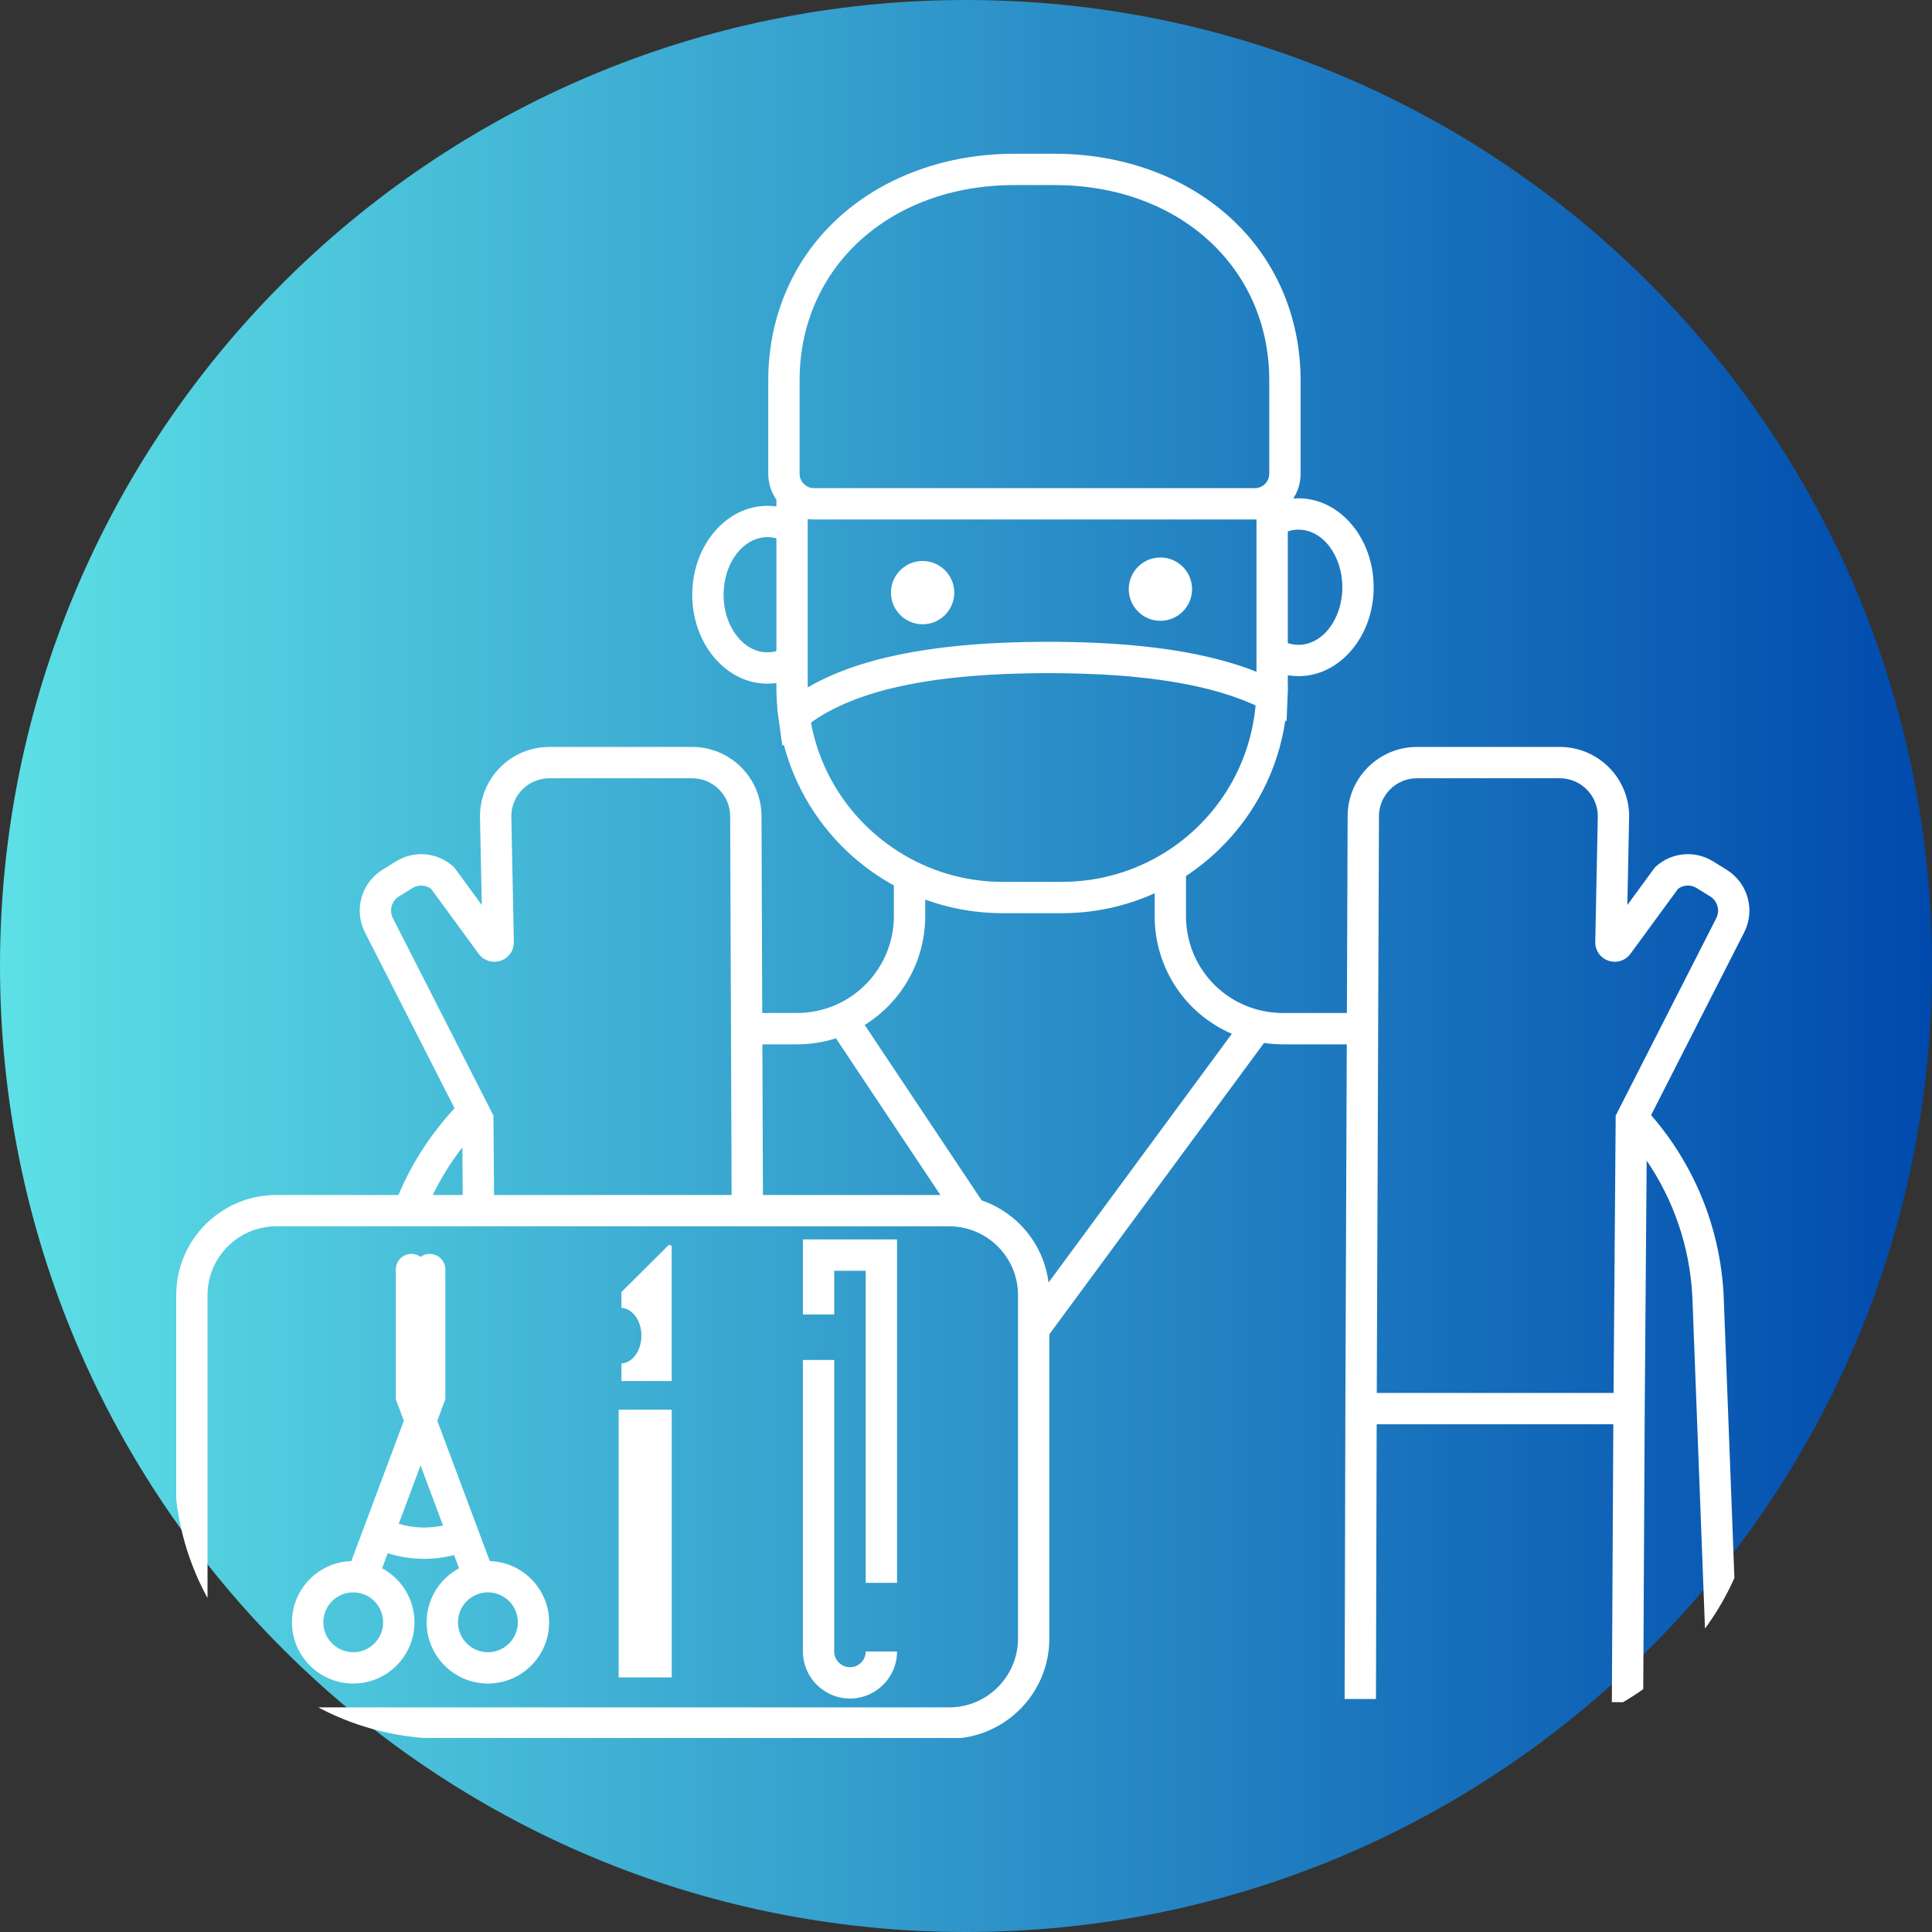
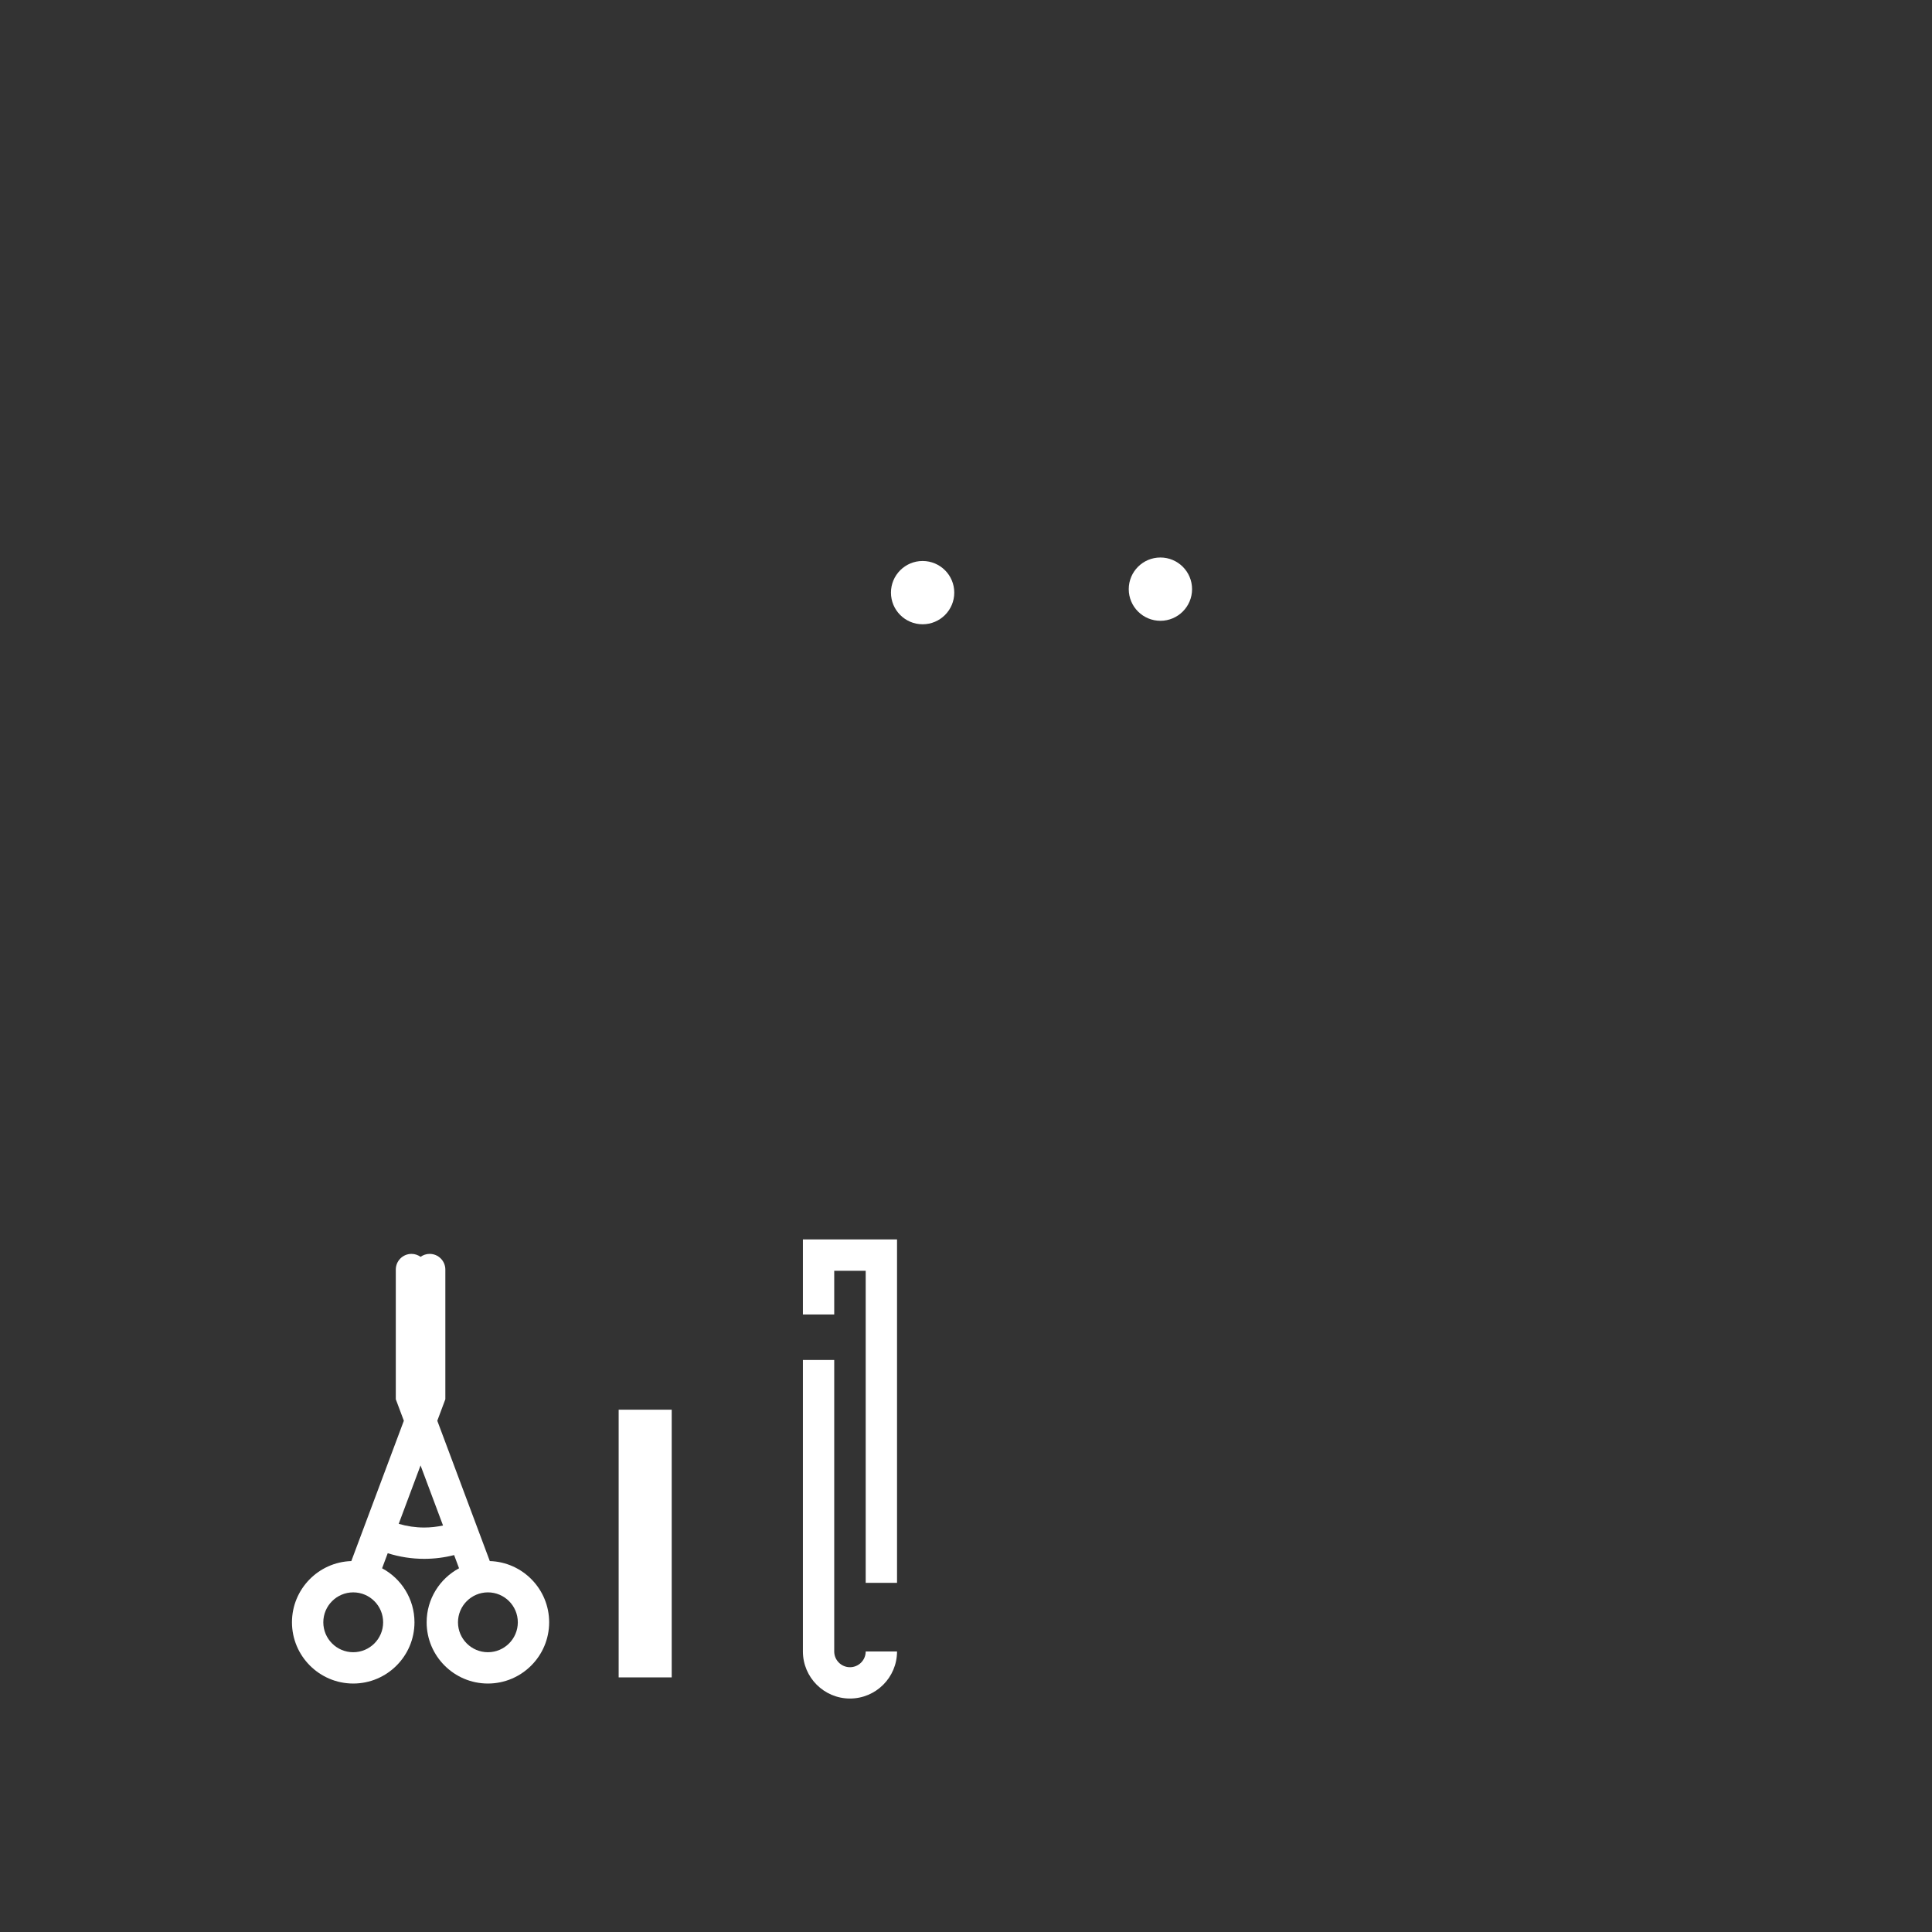
<svg xmlns="http://www.w3.org/2000/svg" width="500" zoomAndPan="magnify" viewBox="0 0 375 375" height="500" preserveAspectRatio="xMidYMid meet" version="1.0">
  <rect x="0" y="0" width="375" height="375" fill="#333333" stroke="none" />
  <defs>
    <clipPath id="f9fff7cbfc">
-       <path d="M 187.5 0 C 83.945 0 0 83.945 0 187.5 C 0 291.055 83.945 375 187.5 375 C 291.055 375 375 291.055 375 187.5 C 375 83.945 291.055 0 187.5 0 Z M 187.5 0 " clip-rule="nonzero" />
-     </clipPath>
+       </clipPath>
    <linearGradient x1="0" gradientTransform="matrix(1.465, 0, 0, 1.465, 0, 0)" y1="0" x2="256" gradientUnits="userSpaceOnUse" y2="0" id="c4a3b774f7">
      <stop stop-opacity="1" stop-color="rgb(36.499%, 87.799%, 90.199%)" offset="0" />
      <stop stop-opacity="1" stop-color="rgb(36.356%, 87.569%, 90.111%)" offset="0.004" />
      <stop stop-opacity="1" stop-color="rgb(36.214%, 87.34%, 90.024%)" offset="0.008" />
      <stop stop-opacity="1" stop-color="rgb(36.07%, 87.109%, 89.937%)" offset="0.012" />
      <stop stop-opacity="1" stop-color="rgb(35.928%, 86.88%, 89.85%)" offset="0.016" />
      <stop stop-opacity="1" stop-color="rgb(35.786%, 86.65%, 89.761%)" offset="0.02" />
      <stop stop-opacity="1" stop-color="rgb(35.645%, 86.421%, 89.674%)" offset="0.023" />
      <stop stop-opacity="1" stop-color="rgb(35.501%, 86.191%, 89.586%)" offset="0.027" />
      <stop stop-opacity="1" stop-color="rgb(35.359%, 85.962%, 89.499%)" offset="0.031" />
      <stop stop-opacity="1" stop-color="rgb(35.216%, 85.732%, 89.412%)" offset="0.035" />
      <stop stop-opacity="1" stop-color="rgb(35.074%, 85.503%, 89.325%)" offset="0.039" />
      <stop stop-opacity="1" stop-color="rgb(34.93%, 85.272%, 89.236%)" offset="0.043" />
      <stop stop-opacity="1" stop-color="rgb(34.789%, 85.043%, 89.149%)" offset="0.047" />
      <stop stop-opacity="1" stop-color="rgb(34.645%, 84.813%, 89.061%)" offset="0.051" />
      <stop stop-opacity="1" stop-color="rgb(34.503%, 84.584%, 88.974%)" offset="0.055" />
      <stop stop-opacity="1" stop-color="rgb(34.36%, 84.354%, 88.885%)" offset="0.059" />
      <stop stop-opacity="1" stop-color="rgb(34.218%, 84.125%, 88.799%)" offset="0.062" />
      <stop stop-opacity="1" stop-color="rgb(34.074%, 83.894%, 88.712%)" offset="0.066" />
      <stop stop-opacity="1" stop-color="rgb(33.932%, 83.665%, 88.625%)" offset="0.07" />
      <stop stop-opacity="1" stop-color="rgb(33.789%, 83.435%, 88.536%)" offset="0.074" />
      <stop stop-opacity="1" stop-color="rgb(33.647%, 83.206%, 88.449%)" offset="0.078" />
      <stop stop-opacity="1" stop-color="rgb(33.504%, 82.976%, 88.361%)" offset="0.082" />
      <stop stop-opacity="1" stop-color="rgb(33.362%, 82.745%, 88.274%)" offset="0.086" />
      <stop stop-opacity="1" stop-color="rgb(33.22%, 82.515%, 88.187%)" offset="0.09" />
      <stop stop-opacity="1" stop-color="rgb(33.078%, 82.286%, 88.1%)" offset="0.094" />
      <stop stop-opacity="1" stop-color="rgb(32.935%, 82.056%, 88.011%)" offset="0.098" />
      <stop stop-opacity="1" stop-color="rgb(32.793%, 81.827%, 87.924%)" offset="0.102" />
      <stop stop-opacity="1" stop-color="rgb(32.649%, 81.596%, 87.836%)" offset="0.105" />
      <stop stop-opacity="1" stop-color="rgb(32.507%, 81.367%, 87.749%)" offset="0.109" />
      <stop stop-opacity="1" stop-color="rgb(32.364%, 81.137%, 87.662%)" offset="0.113" />
      <stop stop-opacity="1" stop-color="rgb(32.222%, 80.908%, 87.575%)" offset="0.117" />
      <stop stop-opacity="1" stop-color="rgb(32.079%, 80.678%, 87.486%)" offset="0.121" />
      <stop stop-opacity="1" stop-color="rgb(31.937%, 80.449%, 87.399%)" offset="0.125" />
      <stop stop-opacity="1" stop-color="rgb(31.793%, 80.219%, 87.311%)" offset="0.129" />
      <stop stop-opacity="1" stop-color="rgb(31.651%, 79.99%, 87.224%)" offset="0.133" />
      <stop stop-opacity="1" stop-color="rgb(31.508%, 79.759%, 87.137%)" offset="0.137" />
      <stop stop-opacity="1" stop-color="rgb(31.366%, 79.53%, 87.05%)" offset="0.141" />
      <stop stop-opacity="1" stop-color="rgb(31.223%, 79.3%, 86.961%)" offset="0.145" />
      <stop stop-opacity="1" stop-color="rgb(31.081%, 79.071%, 86.874%)" offset="0.148" />
      <stop stop-opacity="1" stop-color="rgb(30.939%, 78.841%, 86.786%)" offset="0.152" />
      <stop stop-opacity="1" stop-color="rgb(30.797%, 78.612%, 86.699%)" offset="0.156" />
      <stop stop-opacity="1" stop-color="rgb(30.653%, 78.381%, 86.612%)" offset="0.16" />
      <stop stop-opacity="1" stop-color="rgb(30.511%, 78.152%, 86.525%)" offset="0.164" />
      <stop stop-opacity="1" stop-color="rgb(30.368%, 77.922%, 86.436%)" offset="0.168" />
      <stop stop-opacity="1" stop-color="rgb(30.226%, 77.693%, 86.349%)" offset="0.172" />
      <stop stop-opacity="1" stop-color="rgb(30.083%, 77.463%, 86.261%)" offset="0.176" />
      <stop stop-opacity="1" stop-color="rgb(29.941%, 77.234%, 86.174%)" offset="0.18" />
      <stop stop-opacity="1" stop-color="rgb(29.797%, 77.003%, 86.086%)" offset="0.184" />
      <stop stop-opacity="1" stop-color="rgb(29.655%, 76.775%, 85.999%)" offset="0.188" />
      <stop stop-opacity="1" stop-color="rgb(29.512%, 76.544%, 85.912%)" offset="0.191" />
      <stop stop-opacity="1" stop-color="rgb(29.37%, 76.315%, 85.825%)" offset="0.195" />
      <stop stop-opacity="1" stop-color="rgb(29.227%, 76.085%, 85.736%)" offset="0.199" />
      <stop stop-opacity="1" stop-color="rgb(29.085%, 75.856%, 85.649%)" offset="0.203" />
      <stop stop-opacity="1" stop-color="rgb(28.941%, 75.626%, 85.561%)" offset="0.207" />
      <stop stop-opacity="1" stop-color="rgb(28.799%, 75.397%, 85.474%)" offset="0.211" />
      <stop stop-opacity="1" stop-color="rgb(28.658%, 75.166%, 85.387%)" offset="0.215" />
      <stop stop-opacity="1" stop-color="rgb(28.516%, 74.937%, 85.3%)" offset="0.219" />
      <stop stop-opacity="1" stop-color="rgb(28.372%, 74.707%, 85.211%)" offset="0.223" />
      <stop stop-opacity="1" stop-color="rgb(28.23%, 74.477%, 85.124%)" offset="0.227" />
      <stop stop-opacity="1" stop-color="rgb(28.087%, 74.246%, 85.036%)" offset="0.23" />
      <stop stop-opacity="1" stop-color="rgb(27.945%, 74.017%, 84.949%)" offset="0.234" />
      <stop stop-opacity="1" stop-color="rgb(27.802%, 73.787%, 84.862%)" offset="0.238" />
      <stop stop-opacity="1" stop-color="rgb(27.66%, 73.558%, 84.775%)" offset="0.242" />
      <stop stop-opacity="1" stop-color="rgb(27.516%, 73.328%, 84.686%)" offset="0.246" />
      <stop stop-opacity="1" stop-color="rgb(27.374%, 73.099%, 84.599%)" offset="0.25" />
      <stop stop-opacity="1" stop-color="rgb(27.231%, 72.868%, 84.511%)" offset="0.254" />
      <stop stop-opacity="1" stop-color="rgb(27.089%, 72.639%, 84.424%)" offset="0.258" />
      <stop stop-opacity="1" stop-color="rgb(26.945%, 72.409%, 84.337%)" offset="0.262" />
      <stop stop-opacity="1" stop-color="rgb(26.804%, 72.18%, 84.25%)" offset="0.266" />
      <stop stop-opacity="1" stop-color="rgb(26.66%, 71.95%, 84.161%)" offset="0.27" />
      <stop stop-opacity="1" stop-color="rgb(26.518%, 71.721%, 84.074%)" offset="0.273" />
      <stop stop-opacity="1" stop-color="rgb(26.375%, 71.49%, 83.986%)" offset="0.277" />
      <stop stop-opacity="1" stop-color="rgb(26.233%, 71.262%, 83.899%)" offset="0.281" />
      <stop stop-opacity="1" stop-color="rgb(26.091%, 71.031%, 83.812%)" offset="0.285" />
      <stop stop-opacity="1" stop-color="rgb(25.949%, 70.802%, 83.725%)" offset="0.289" />
      <stop stop-opacity="1" stop-color="rgb(25.806%, 70.572%, 83.636%)" offset="0.293" />
      <stop stop-opacity="1" stop-color="rgb(25.664%, 70.343%, 83.549%)" offset="0.297" />
      <stop stop-opacity="1" stop-color="rgb(25.52%, 70.113%, 83.461%)" offset="0.301" />
      <stop stop-opacity="1" stop-color="rgb(25.378%, 69.884%, 83.374%)" offset="0.305" />
      <stop stop-opacity="1" stop-color="rgb(25.235%, 69.653%, 83.286%)" offset="0.309" />
      <stop stop-opacity="1" stop-color="rgb(25.093%, 69.424%, 83.199%)" offset="0.312" />
      <stop stop-opacity="1" stop-color="rgb(24.95%, 69.194%, 83.112%)" offset="0.316" />
      <stop stop-opacity="1" stop-color="rgb(24.808%, 68.965%, 83.025%)" offset="0.32" />
      <stop stop-opacity="1" stop-color="rgb(24.664%, 68.735%, 82.936%)" offset="0.324" />
      <stop stop-opacity="1" stop-color="rgb(24.522%, 68.506%, 82.849%)" offset="0.328" />
      <stop stop-opacity="1" stop-color="rgb(24.379%, 68.275%, 82.761%)" offset="0.332" />
      <stop stop-opacity="1" stop-color="rgb(24.237%, 68.047%, 82.674%)" offset="0.336" />
      <stop stop-opacity="1" stop-color="rgb(24.094%, 67.816%, 82.587%)" offset="0.34" />
      <stop stop-opacity="1" stop-color="rgb(23.952%, 67.587%, 82.5%)" offset="0.344" />
      <stop stop-opacity="1" stop-color="rgb(23.81%, 67.357%, 82.411%)" offset="0.348" />
      <stop stop-opacity="1" stop-color="rgb(23.668%, 67.128%, 82.324%)" offset="0.352" />
      <stop stop-opacity="1" stop-color="rgb(23.524%, 66.898%, 82.236%)" offset="0.355" />
      <stop stop-opacity="1" stop-color="rgb(23.383%, 66.669%, 82.149%)" offset="0.359" />
      <stop stop-opacity="1" stop-color="rgb(23.239%, 66.438%, 82.062%)" offset="0.363" />
      <stop stop-opacity="1" stop-color="rgb(23.097%, 66.208%, 81.975%)" offset="0.367" />
      <stop stop-opacity="1" stop-color="rgb(22.954%, 65.977%, 81.886%)" offset="0.371" />
      <stop stop-opacity="1" stop-color="rgb(22.812%, 65.749%, 81.799%)" offset="0.375" />
      <stop stop-opacity="1" stop-color="rgb(22.668%, 65.518%, 81.711%)" offset="0.379" />
      <stop stop-opacity="1" stop-color="rgb(22.527%, 65.289%, 81.624%)" offset="0.383" />
      <stop stop-opacity="1" stop-color="rgb(22.383%, 65.059%, 81.537%)" offset="0.387" />
      <stop stop-opacity="1" stop-color="rgb(22.241%, 64.83%, 81.45%)" offset="0.391" />
      <stop stop-opacity="1" stop-color="rgb(22.098%, 64.6%, 81.361%)" offset="0.395" />
      <stop stop-opacity="1" stop-color="rgb(21.956%, 64.371%, 81.274%)" offset="0.398" />
      <stop stop-opacity="1" stop-color="rgb(21.812%, 64.14%, 81.186%)" offset="0.402" />
      <stop stop-opacity="1" stop-color="rgb(21.671%, 63.911%, 81.099%)" offset="0.406" />
      <stop stop-opacity="1" stop-color="rgb(21.529%, 63.681%, 81.012%)" offset="0.41" />
      <stop stop-opacity="1" stop-color="rgb(21.387%, 63.452%, 80.925%)" offset="0.414" />
      <stop stop-opacity="1" stop-color="rgb(21.243%, 63.222%, 80.836%)" offset="0.418" />
      <stop stop-opacity="1" stop-color="rgb(21.101%, 62.993%, 80.75%)" offset="0.422" />
      <stop stop-opacity="1" stop-color="rgb(20.958%, 62.762%, 80.661%)" offset="0.426" />
      <stop stop-opacity="1" stop-color="rgb(20.816%, 62.534%, 80.574%)" offset="0.43" />
      <stop stop-opacity="1" stop-color="rgb(20.673%, 62.303%, 80.486%)" offset="0.434" />
      <stop stop-opacity="1" stop-color="rgb(20.531%, 62.074%, 80.399%)" offset="0.438" />
      <stop stop-opacity="1" stop-color="rgb(20.387%, 61.844%, 80.312%)" offset="0.441" />
      <stop stop-opacity="1" stop-color="rgb(20.245%, 61.615%, 80.225%)" offset="0.445" />
      <stop stop-opacity="1" stop-color="rgb(20.102%, 61.385%, 80.136%)" offset="0.449" />
      <stop stop-opacity="1" stop-color="rgb(19.96%, 61.156%, 80.049%)" offset="0.453" />
      <stop stop-opacity="1" stop-color="rgb(19.817%, 60.925%, 79.961%)" offset="0.457" />
      <stop stop-opacity="1" stop-color="rgb(19.675%, 60.696%, 79.874%)" offset="0.461" />
      <stop stop-opacity="1" stop-color="rgb(19.531%, 60.466%, 79.787%)" offset="0.465" />
      <stop stop-opacity="1" stop-color="rgb(19.389%, 60.237%, 79.7%)" offset="0.469" />
      <stop stop-opacity="1" stop-color="rgb(19.246%, 60.007%, 79.611%)" offset="0.473" />
      <stop stop-opacity="1" stop-color="rgb(19.104%, 59.778%, 79.524%)" offset="0.477" />
      <stop stop-opacity="1" stop-color="rgb(18.962%, 59.547%, 79.436%)" offset="0.48" />
      <stop stop-opacity="1" stop-color="rgb(18.82%, 59.319%, 79.349%)" offset="0.484" />
      <stop stop-opacity="1" stop-color="rgb(18.677%, 59.088%, 79.262%)" offset="0.488" />
      <stop stop-opacity="1" stop-color="rgb(18.535%, 58.859%, 79.175%)" offset="0.492" />
      <stop stop-opacity="1" stop-color="rgb(18.391%, 58.629%, 79.086%)" offset="0.496" />
      <stop stop-opacity="1" stop-color="rgb(18.25%, 58.4%, 78.999%)" offset="0.5" />
      <stop stop-opacity="1" stop-color="rgb(18.106%, 58.17%, 78.911%)" offset="0.504" />
      <stop stop-opacity="1" stop-color="rgb(17.964%, 57.939%, 78.824%)" offset="0.508" />
      <stop stop-opacity="1" stop-color="rgb(17.821%, 57.709%, 78.737%)" offset="0.512" />
      <stop stop-opacity="1" stop-color="rgb(17.679%, 57.48%, 78.65%)" offset="0.516" />
      <stop stop-opacity="1" stop-color="rgb(17.535%, 57.249%, 78.561%)" offset="0.52" />
      <stop stop-opacity="1" stop-color="rgb(17.393%, 57.021%, 78.474%)" offset="0.523" />
      <stop stop-opacity="1" stop-color="rgb(17.25%, 56.79%, 78.386%)" offset="0.527" />
      <stop stop-opacity="1" stop-color="rgb(17.108%, 56.561%, 78.299%)" offset="0.531" />
      <stop stop-opacity="1" stop-color="rgb(16.965%, 56.331%, 78.212%)" offset="0.535" />
      <stop stop-opacity="1" stop-color="rgb(16.823%, 56.102%, 78.125%)" offset="0.539" />
      <stop stop-opacity="1" stop-color="rgb(16.681%, 55.872%, 78.036%)" offset="0.543" />
      <stop stop-opacity="1" stop-color="rgb(16.539%, 55.643%, 77.95%)" offset="0.547" />
      <stop stop-opacity="1" stop-color="rgb(16.396%, 55.412%, 77.861%)" offset="0.551" />
      <stop stop-opacity="1" stop-color="rgb(16.254%, 55.183%, 77.774%)" offset="0.555" />
      <stop stop-opacity="1" stop-color="rgb(16.11%, 54.953%, 77.686%)" offset="0.559" />
      <stop stop-opacity="1" stop-color="rgb(15.968%, 54.724%, 77.599%)" offset="0.562" />
      <stop stop-opacity="1" stop-color="rgb(15.825%, 54.494%, 77.512%)" offset="0.566" />
      <stop stop-opacity="1" stop-color="rgb(15.683%, 54.265%, 77.425%)" offset="0.57" />
      <stop stop-opacity="1" stop-color="rgb(15.54%, 54.034%, 77.336%)" offset="0.574" />
      <stop stop-opacity="1" stop-color="rgb(15.398%, 53.806%, 77.249%)" offset="0.578" />
      <stop stop-opacity="1" stop-color="rgb(15.254%, 53.575%, 77.161%)" offset="0.582" />
      <stop stop-opacity="1" stop-color="rgb(15.112%, 53.346%, 77.074%)" offset="0.586" />
      <stop stop-opacity="1" stop-color="rgb(14.969%, 53.116%, 76.987%)" offset="0.59" />
      <stop stop-opacity="1" stop-color="rgb(14.827%, 52.887%, 76.9%)" offset="0.594" />
      <stop stop-opacity="1" stop-color="rgb(14.684%, 52.657%, 76.811%)" offset="0.598" />
      <stop stop-opacity="1" stop-color="rgb(14.542%, 52.428%, 76.724%)" offset="0.602" />
      <stop stop-opacity="1" stop-color="rgb(14.4%, 52.197%, 76.636%)" offset="0.605" />
      <stop stop-opacity="1" stop-color="rgb(14.258%, 51.968%, 76.549%)" offset="0.609" />
      <stop stop-opacity="1" stop-color="rgb(14.114%, 51.738%, 76.462%)" offset="0.613" />
      <stop stop-opacity="1" stop-color="rgb(13.972%, 51.509%, 76.375%)" offset="0.617" />
      <stop stop-opacity="1" stop-color="rgb(13.829%, 51.279%, 76.286%)" offset="0.621" />
      <stop stop-opacity="1" stop-color="rgb(13.687%, 51.05%, 76.199%)" offset="0.625" />
      <stop stop-opacity="1" stop-color="rgb(13.544%, 50.819%, 76.111%)" offset="0.629" />
      <stop stop-opacity="1" stop-color="rgb(13.402%, 50.591%, 76.024%)" offset="0.633" />
      <stop stop-opacity="1" stop-color="rgb(13.258%, 50.36%, 75.937%)" offset="0.637" />
      <stop stop-opacity="1" stop-color="rgb(13.116%, 50.131%, 75.85%)" offset="0.641" />
      <stop stop-opacity="1" stop-color="rgb(12.973%, 49.901%, 75.761%)" offset="0.645" />
      <stop stop-opacity="1" stop-color="rgb(12.831%, 49.67%, 75.674%)" offset="0.648" />
      <stop stop-opacity="1" stop-color="rgb(12.688%, 49.44%, 75.586%)" offset="0.652" />
      <stop stop-opacity="1" stop-color="rgb(12.546%, 49.211%, 75.499%)" offset="0.656" />
      <stop stop-opacity="1" stop-color="rgb(12.402%, 48.981%, 75.41%)" offset="0.66" />
      <stop stop-opacity="1" stop-color="rgb(12.26%, 48.752%, 75.323%)" offset="0.664" />
      <stop stop-opacity="1" stop-color="rgb(12.117%, 48.521%, 75.237%)" offset="0.668" />
      <stop stop-opacity="1" stop-color="rgb(11.975%, 48.293%, 75.15%)" offset="0.672" />
      <stop stop-opacity="1" stop-color="rgb(11.833%, 48.062%, 75.061%)" offset="0.676" />
      <stop stop-opacity="1" stop-color="rgb(11.691%, 47.833%, 74.974%)" offset="0.68" />
      <stop stop-opacity="1" stop-color="rgb(11.548%, 47.603%, 74.886%)" offset="0.684" />
      <stop stop-opacity="1" stop-color="rgb(11.406%, 47.374%, 74.799%)" offset="0.688" />
      <stop stop-opacity="1" stop-color="rgb(11.263%, 47.144%, 74.712%)" offset="0.691" />
      <stop stop-opacity="1" stop-color="rgb(11.121%, 46.915%, 74.625%)" offset="0.695" />
      <stop stop-opacity="1" stop-color="rgb(10.977%, 46.684%, 74.536%)" offset="0.699" />
      <stop stop-opacity="1" stop-color="rgb(10.835%, 46.455%, 74.449%)" offset="0.703" />
      <stop stop-opacity="1" stop-color="rgb(10.692%, 46.225%, 74.361%)" offset="0.707" />
      <stop stop-opacity="1" stop-color="rgb(10.55%, 45.996%, 74.274%)" offset="0.711" />
      <stop stop-opacity="1" stop-color="rgb(10.406%, 45.766%, 74.187%)" offset="0.715" />
      <stop stop-opacity="1" stop-color="rgb(10.265%, 45.537%, 74.1%)" offset="0.719" />
      <stop stop-opacity="1" stop-color="rgb(10.121%, 45.306%, 74.011%)" offset="0.723" />
      <stop stop-opacity="1" stop-color="rgb(9.979%, 45.078%, 73.924%)" offset="0.727" />
      <stop stop-opacity="1" stop-color="rgb(9.836%, 44.847%, 73.836%)" offset="0.73" />
      <stop stop-opacity="1" stop-color="rgb(9.694%, 44.618%, 73.749%)" offset="0.734" />
      <stop stop-opacity="1" stop-color="rgb(9.552%, 44.388%, 73.662%)" offset="0.738" />
      <stop stop-opacity="1" stop-color="rgb(9.41%, 44.159%, 73.575%)" offset="0.742" />
      <stop stop-opacity="1" stop-color="rgb(9.267%, 43.929%, 73.486%)" offset="0.746" />
      <stop stop-opacity="1" stop-color="rgb(9.125%, 43.7%, 73.399%)" offset="0.75" />
      <stop stop-opacity="1" stop-color="rgb(8.981%, 43.469%, 73.311%)" offset="0.754" />
      <stop stop-opacity="1" stop-color="rgb(8.839%, 43.24%, 73.224%)" offset="0.758" />
      <stop stop-opacity="1" stop-color="rgb(8.696%, 43.01%, 73.137%)" offset="0.762" />
      <stop stop-opacity="1" stop-color="rgb(8.554%, 42.781%, 73.05%)" offset="0.766" />
      <stop stop-opacity="1" stop-color="rgb(8.411%, 42.551%, 72.961%)" offset="0.77" />
      <stop stop-opacity="1" stop-color="rgb(8.269%, 42.322%, 72.874%)" offset="0.773" />
      <stop stop-opacity="1" stop-color="rgb(8.125%, 42.091%, 72.786%)" offset="0.777" />
      <stop stop-opacity="1" stop-color="rgb(7.983%, 41.862%, 72.699%)" offset="0.781" />
      <stop stop-opacity="1" stop-color="rgb(7.84%, 41.632%, 72.61%)" offset="0.785" />
      <stop stop-opacity="1" stop-color="rgb(7.698%, 41.402%, 72.523%)" offset="0.789" />
      <stop stop-opacity="1" stop-color="rgb(7.555%, 41.171%, 72.437%)" offset="0.793" />
      <stop stop-opacity="1" stop-color="rgb(7.413%, 40.942%, 72.35%)" offset="0.797" />
      <stop stop-opacity="1" stop-color="rgb(7.271%, 40.712%, 72.261%)" offset="0.801" />
      <stop stop-opacity="1" stop-color="rgb(7.129%, 40.483%, 72.174%)" offset="0.805" />
      <stop stop-opacity="1" stop-color="rgb(6.985%, 40.253%, 72.086%)" offset="0.809" />
      <stop stop-opacity="1" stop-color="rgb(6.844%, 40.024%, 71.999%)" offset="0.812" />
      <stop stop-opacity="1" stop-color="rgb(6.7%, 39.793%, 71.912%)" offset="0.816" />
      <stop stop-opacity="1" stop-color="rgb(6.558%, 39.565%, 71.825%)" offset="0.82" />
      <stop stop-opacity="1" stop-color="rgb(6.415%, 39.334%, 71.736%)" offset="0.824" />
      <stop stop-opacity="1" stop-color="rgb(6.273%, 39.105%, 71.649%)" offset="0.828" />
      <stop stop-opacity="1" stop-color="rgb(6.129%, 38.875%, 71.561%)" offset="0.832" />
      <stop stop-opacity="1" stop-color="rgb(5.988%, 38.646%, 71.474%)" offset="0.836" />
      <stop stop-opacity="1" stop-color="rgb(5.844%, 38.416%, 71.387%)" offset="0.84" />
      <stop stop-opacity="1" stop-color="rgb(5.702%, 38.187%, 71.3%)" offset="0.844" />
      <stop stop-opacity="1" stop-color="rgb(5.559%, 37.956%, 71.211%)" offset="0.848" />
      <stop stop-opacity="1" stop-color="rgb(5.417%, 37.727%, 71.124%)" offset="0.852" />
      <stop stop-opacity="1" stop-color="rgb(5.273%, 37.497%, 71.036%)" offset="0.855" />
      <stop stop-opacity="1" stop-color="rgb(5.132%, 37.268%, 70.949%)" offset="0.859" />
      <stop stop-opacity="1" stop-color="rgb(4.988%, 37.038%, 70.862%)" offset="0.863" />
      <stop stop-opacity="1" stop-color="rgb(4.846%, 36.809%, 70.775%)" offset="0.867" />
      <stop stop-opacity="1" stop-color="rgb(4.704%, 36.578%, 70.686%)" offset="0.871" />
      <stop stop-opacity="1" stop-color="rgb(4.562%, 36.349%, 70.599%)" offset="0.875" />
      <stop stop-opacity="1" stop-color="rgb(4.419%, 36.119%, 70.511%)" offset="0.879" />
      <stop stop-opacity="1" stop-color="rgb(4.277%, 35.89%, 70.424%)" offset="0.883" />
      <stop stop-opacity="1" stop-color="rgb(4.134%, 35.66%, 70.337%)" offset="0.887" />
      <stop stop-opacity="1" stop-color="rgb(3.992%, 35.431%, 70.25%)" offset="0.891" />
      <stop stop-opacity="1" stop-color="rgb(3.848%, 35.2%, 70.161%)" offset="0.895" />
      <stop stop-opacity="1" stop-color="rgb(3.706%, 34.972%, 70.074%)" offset="0.898" />
      <stop stop-opacity="1" stop-color="rgb(3.563%, 34.741%, 69.986%)" offset="0.902" />
      <stop stop-opacity="1" stop-color="rgb(3.421%, 34.512%, 69.899%)" offset="0.906" />
      <stop stop-opacity="1" stop-color="rgb(3.278%, 34.282%, 69.81%)" offset="0.91" />
      <stop stop-opacity="1" stop-color="rgb(3.136%, 34.053%, 69.724%)" offset="0.914" />
      <stop stop-opacity="1" stop-color="rgb(2.992%, 33.823%, 69.637%)" offset="0.918" />
      <stop stop-opacity="1" stop-color="rgb(2.85%, 33.594%, 69.55%)" offset="0.922" />
      <stop stop-opacity="1" stop-color="rgb(2.707%, 33.363%, 69.461%)" offset="0.926" />
      <stop stop-opacity="1" stop-color="rgb(2.565%, 33.133%, 69.374%)" offset="0.93" />
      <stop stop-opacity="1" stop-color="rgb(2.423%, 32.903%, 69.286%)" offset="0.934" />
      <stop stop-opacity="1" stop-color="rgb(2.281%, 32.674%, 69.199%)" offset="0.938" />
      <stop stop-opacity="1" stop-color="rgb(2.138%, 32.443%, 69.112%)" offset="0.941" />
      <stop stop-opacity="1" stop-color="rgb(1.996%, 32.214%, 69.025%)" offset="0.945" />
      <stop stop-opacity="1" stop-color="rgb(1.852%, 31.984%, 68.936%)" offset="0.949" />
      <stop stop-opacity="1" stop-color="rgb(1.711%, 31.755%, 68.849%)" offset="0.953" />
      <stop stop-opacity="1" stop-color="rgb(1.567%, 31.525%, 68.761%)" offset="0.957" />
      <stop stop-opacity="1" stop-color="rgb(1.425%, 31.296%, 68.674%)" offset="0.961" />
      <stop stop-opacity="1" stop-color="rgb(1.282%, 31.065%, 68.587%)" offset="0.965" />
      <stop stop-opacity="1" stop-color="rgb(1.14%, 30.836%, 68.5%)" offset="0.969" />
      <stop stop-opacity="1" stop-color="rgb(0.996%, 30.606%, 68.411%)" offset="0.973" />
      <stop stop-opacity="1" stop-color="rgb(0.854%, 30.377%, 68.324%)" offset="0.977" />
      <stop stop-opacity="1" stop-color="rgb(0.711%, 30.147%, 68.236%)" offset="0.98" />
      <stop stop-opacity="1" stop-color="rgb(0.569%, 29.918%, 68.149%)" offset="0.984" />
      <stop stop-opacity="1" stop-color="rgb(0.426%, 29.688%, 68.062%)" offset="0.988" />
      <stop stop-opacity="1" stop-color="rgb(0.284%, 29.459%, 67.975%)" offset="0.992" />
      <stop stop-opacity="1" stop-color="rgb(0.142%, 29.228%, 67.886%)" offset="0.996" />
      <stop stop-opacity="1" stop-color="rgb(0%, 28.999%, 67.799%)" offset="1" />
    </linearGradient>
    <clipPath id="02db7b29b9">
      <path d="M 34 29.84 L 340 29.84 L 340 337.34 L 34 337.34 Z M 34 29.84 " clip-rule="nonzero" />
    </clipPath>
    <clipPath id="2e424df666">
-       <path d="M 33.863 82.34 L 33.863 285 C 33.863 313.996 57.367 337.5 86.363 337.5 L 288.637 337.5 C 317.633 337.5 341.137 313.996 341.137 285 L 341.137 82.34 C 341.137 53.348 317.633 29.84 288.637 29.84 L 86.363 29.84 C 57.367 29.84 33.863 53.348 33.863 82.34 Z M 33.863 82.34 " clip-rule="nonzero" />
-     </clipPath>
+       </clipPath>
    <clipPath id="40dad1e1b5">
      <path d="M 219 108 L 232 108 L 232 121 L 219 121 Z M 219 108 " clip-rule="nonzero" />
    </clipPath>
    <clipPath id="c2131c13c5">
      <path d="M 33.863 82.34 L 33.863 285 C 33.863 313.996 57.367 337.5 86.363 337.5 L 288.637 337.5 C 317.633 337.5 341.137 313.996 341.137 285 L 341.137 82.34 C 341.137 53.348 317.633 29.84 288.637 29.84 L 86.363 29.84 C 57.367 29.84 33.863 53.348 33.863 82.34 Z M 33.863 82.34 " clip-rule="nonzero" />
    </clipPath>
    <clipPath id="3a7737adcc">
      <path d="M 172 108 L 186 108 L 186 122 L 172 122 Z M 172 108 " clip-rule="nonzero" />
    </clipPath>
    <clipPath id="3928dd8f5a">
      <path d="M 33.863 82.34 L 33.863 285 C 33.863 313.996 57.367 337.5 86.363 337.5 L 288.637 337.5 C 317.633 337.5 341.137 313.996 341.137 285 L 341.137 82.34 C 341.137 53.348 317.633 29.84 288.637 29.84 L 86.363 29.84 C 57.367 29.84 33.863 53.348 33.863 82.34 Z M 33.863 82.34 " clip-rule="nonzero" />
    </clipPath>
    <clipPath id="4e6cab9c03">
      <path d="M 56 243 L 107 243 L 107 327 L 56 327 Z M 56 243 " clip-rule="nonzero" />
    </clipPath>
    <clipPath id="795fc3177e">
      <path d="M 33.863 82.34 L 33.863 285 C 33.863 313.996 57.367 337.5 86.363 337.5 L 288.637 337.5 C 317.633 337.5 341.137 313.996 341.137 285 L 341.137 82.34 C 341.137 53.348 317.633 29.84 288.637 29.84 L 86.363 29.84 C 57.367 29.84 33.863 53.348 33.863 82.34 Z M 33.863 82.34 " clip-rule="nonzero" />
    </clipPath>
    <clipPath id="b22f16b736">
      <path d="M 120 241 L 131 241 L 131 269 L 120 269 Z M 120 241 " clip-rule="nonzero" />
    </clipPath>
    <clipPath id="2643c94a5a">
-       <path d="M 33.863 82.34 L 33.863 285 C 33.863 313.996 57.367 337.5 86.363 337.5 L 288.637 337.5 C 317.633 337.5 341.137 313.996 341.137 285 L 341.137 82.34 C 341.137 53.348 317.633 29.84 288.637 29.84 L 86.363 29.84 C 57.367 29.84 33.863 53.348 33.863 82.34 Z M 33.863 82.34 " clip-rule="nonzero" />
-     </clipPath>
+       </clipPath>
    <clipPath id="eec786e519">
      <path d="M 120 273 L 131 273 L 131 326 L 120 326 Z M 120 273 " clip-rule="nonzero" />
    </clipPath>
    <clipPath id="7ab1ef145f">
      <path d="M 33.863 82.34 L 33.863 285 C 33.863 313.996 57.367 337.5 86.363 337.5 L 288.637 337.5 C 317.633 337.5 341.137 313.996 341.137 285 L 341.137 82.34 C 341.137 53.348 317.633 29.84 288.637 29.84 L 86.363 29.84 C 57.367 29.84 33.863 53.348 33.863 82.34 Z M 33.863 82.34 " clip-rule="nonzero" />
    </clipPath>
    <clipPath id="90740504d5">
      <path d="M 155 263 L 175 263 L 175 330 L 155 330 Z M 155 263 " clip-rule="nonzero" />
    </clipPath>
    <clipPath id="6819086d7a">
      <path d="M 33.863 82.34 L 33.863 285 C 33.863 313.996 57.367 337.5 86.363 337.5 L 288.637 337.5 C 317.633 337.5 341.137 313.996 341.137 285 L 341.137 82.34 C 341.137 53.348 317.633 29.84 288.637 29.84 L 86.363 29.84 C 57.367 29.84 33.863 53.348 33.863 82.34 Z M 33.863 82.34 " clip-rule="nonzero" />
    </clipPath>
    <clipPath id="a72673b065">
      <path d="M 155 240 L 175 240 L 175 308 L 155 308 Z M 155 240 " clip-rule="nonzero" />
    </clipPath>
    <clipPath id="015a7f696f">
      <path d="M 33.863 82.34 L 33.863 285 C 33.863 313.996 57.367 337.5 86.363 337.5 L 288.637 337.5 C 317.633 337.5 341.137 313.996 341.137 285 L 341.137 82.34 C 341.137 53.348 317.633 29.84 288.637 29.84 L 86.363 29.84 C 57.367 29.84 33.863 53.348 33.863 82.34 Z M 33.863 82.34 " clip-rule="nonzero" />
    </clipPath>
  </defs>
  <g clip-path="url(#f9fff7cbfc)">
-     <rect x="-37.5" fill="url(#c4a3b774f7)" width="450" y="-37.5" height="450" />
-   </g>
+     </g>
  <g clip-path="url(#02db7b29b9)">
    <g clip-path="url(#2e424df666)">
-       <path fill="#ffffff" d="M 333.102 178.266 L 315.996 211.848 L 313.605 216.539 L 313.594 217.969 L 313.188 270.371 L 267.23 270.371 L 267.488 202.707 L 267.508 196.625 L 267.656 158.438 C 267.656 154.371 270.961 151.062 275.027 151.062 L 302.762 151.062 C 306.816 151.062 310.121 154.355 310.133 158.41 L 309.641 182.824 C 309.609 184.48 310.645 185.953 312.215 186.48 C 313.785 187.008 315.496 186.465 316.473 185.125 L 325.707 172.52 C 326.762 171.734 328.188 171.668 329.32 172.371 L 331.953 174 C 333.395 174.895 333.902 176.77 333.102 178.266 Z M 203.523 248.941 C 202.59 241.504 197.434 235.359 190.539 232.992 L 167.84 198.945 C 175.074 194.441 179.586 186.48 179.586 177.797 L 179.586 174.609 C 184.348 176.348 189.418 177.25 194.578 177.25 L 206.078 177.25 C 212.387 177.25 218.512 175.918 224.117 173.383 L 224.117 177.797 C 224.117 187.914 230.098 196.781 239.102 200.66 Z M 197.594 318.039 C 197.594 325.406 191.602 331.402 184.234 331.402 L 53.641 331.402 C 46.277 331.402 40.281 325.406 40.281 318.039 L 40.281 251.383 C 40.281 244.016 46.277 238.023 53.641 238.023 L 184.234 238.023 C 185.09 238.023 185.926 238.105 186.738 238.262 C 192.914 239.438 197.594 244.871 197.594 251.383 Z M 89.746 222.707 L 89.816 231.945 L 84.008 231.945 C 85.594 228.652 87.523 225.562 89.746 222.707 Z M 76.312 178.324 L 76.281 178.266 C 75.48 176.77 75.984 174.895 77.43 174 L 80.059 172.371 C 81.195 171.668 82.613 171.734 83.676 172.52 L 92.906 185.125 C 93.883 186.465 95.594 187.008 97.168 186.48 C 98.738 185.953 99.773 184.48 99.742 182.82 L 99.246 158.41 C 99.266 154.355 102.566 151.062 106.621 151.062 L 134.352 151.062 C 138.422 151.062 141.727 154.371 141.727 158.449 L 141.871 196.625 L 141.895 202.707 L 142.004 231.945 L 95.895 231.945 L 95.777 216.539 L 95.656 216.293 L 92.805 210.699 Z M 154.668 202.707 C 157.27 202.707 159.812 202.316 162.254 201.531 L 182.527 231.945 L 148.086 231.945 L 147.977 202.707 Z M 157.406 140.258 C 157.586 140.129 157.77 140 157.953 139.875 C 158.105 139.77 158.262 139.668 158.418 139.566 C 158.684 139.387 158.953 139.215 159.227 139.047 C 159.465 138.898 159.699 138.758 159.938 138.617 C 159.949 138.609 159.965 138.602 159.977 138.594 C 160.484 138.301 161.008 138.012 161.551 137.734 C 161.672 137.664 161.797 137.602 161.922 137.543 C 162.211 137.395 162.504 137.254 162.805 137.113 C 162.852 137.09 162.902 137.066 162.949 137.047 C 163.199 136.93 163.445 136.812 163.699 136.699 C 163.703 136.699 163.707 136.699 163.707 136.699 C 163.766 136.672 163.828 136.648 163.887 136.621 C 165.363 135.973 166.945 135.379 168.629 134.836 C 168.68 134.824 168.727 134.809 168.777 134.793 C 169.055 134.703 169.34 134.613 169.625 134.531 C 169.742 134.492 169.863 134.457 169.984 134.422 C 170.215 134.355 170.445 134.289 170.68 134.223 C 170.801 134.188 170.926 134.152 171.047 134.121 C 171.32 134.043 171.594 133.969 171.875 133.895 C 171.914 133.887 171.953 133.875 171.996 133.863 C 172.133 133.828 172.273 133.793 172.41 133.758 C 172.676 133.691 172.941 133.625 173.215 133.559 C 173.539 133.48 173.867 133.406 174.199 133.328 C 174.227 133.324 174.254 133.316 174.281 133.312 C 174.68 133.219 175.082 133.133 175.488 133.051 C 175.504 133.047 175.523 133.043 175.539 133.039 C 175.867 132.969 176.207 132.902 176.543 132.836 C 176.938 132.758 177.332 132.684 177.73 132.613 C 177.98 132.566 178.23 132.52 178.484 132.48 C 178.926 132.402 179.375 132.328 179.824 132.258 C 179.887 132.246 179.949 132.238 180.012 132.227 C 180.465 132.156 180.918 132.086 181.383 132.023 C 181.582 131.992 181.781 131.965 181.984 131.938 C 182.605 131.852 183.242 131.773 183.887 131.695 C 184.09 131.672 184.301 131.648 184.512 131.625 C 184.98 131.57 185.457 131.52 185.941 131.469 C 186.215 131.441 186.488 131.414 186.766 131.387 C 186.824 131.379 186.883 131.375 186.938 131.367 C 187.477 131.316 188.02 131.27 188.57 131.227 C 188.957 131.191 189.344 131.16 189.73 131.133 C 190.117 131.102 190.512 131.078 190.906 131.051 C 191.203 131.031 191.508 131.008 191.812 130.992 C 192.336 130.957 192.867 130.934 193.402 130.906 C 194 130.875 194.598 130.844 195.203 130.82 C 195.984 130.789 196.77 130.762 197.574 130.738 C 197.633 130.738 197.691 130.734 197.754 130.734 C 198.578 130.711 199.414 130.691 200.262 130.68 C 200.906 130.668 201.555 130.668 202.211 130.66 C 202.629 130.656 203.047 130.656 203.469 130.656 C 204.254 130.656 205.031 130.664 205.797 130.672 C 205.891 130.672 205.98 130.672 206.07 130.676 C 207.48 130.691 208.863 130.723 210.215 130.766 C 211.16 130.797 212.102 130.832 213.02 130.875 C 213.52 130.902 214.023 130.926 214.516 130.953 C 215.012 130.98 215.5 131.012 215.988 131.047 C 216.473 131.078 216.957 131.109 217.43 131.148 C 217.91 131.184 218.387 131.219 218.855 131.262 C 219.32 131.305 219.785 131.348 220.246 131.391 C 222.051 131.566 223.789 131.773 225.465 132.008 C 225.5 132.016 225.527 132.02 225.562 132.023 C 225.984 132.078 226.402 132.145 226.812 132.211 C 226.816 132.211 226.824 132.211 226.828 132.211 C 227.246 132.277 227.66 132.348 228.066 132.414 C 228.637 132.508 229.191 132.609 229.746 132.715 C 229.859 132.734 229.973 132.758 230.082 132.777 C 230.566 132.871 231.043 132.969 231.516 133.066 C 231.57 133.078 231.629 133.09 231.684 133.102 C 232.051 133.18 232.402 133.254 232.762 133.336 C 233.102 133.414 233.438 133.492 233.773 133.578 C 234.105 133.656 234.438 133.738 234.766 133.824 C 234.953 133.875 235.141 133.918 235.328 133.973 C 235.418 133.996 235.504 134.016 235.598 134.043 C 235.766 134.086 235.934 134.133 236.094 134.184 C 236.414 134.27 236.734 134.363 237.047 134.457 C 237.195 134.496 237.344 134.543 237.492 134.594 C 237.965 134.734 238.43 134.883 238.879 135.031 C 239.113 135.113 239.34 135.191 239.57 135.273 C 240.086 135.449 240.59 135.633 241.09 135.828 C 241.379 135.934 241.664 136.047 241.941 136.16 C 242.246 136.285 242.543 136.41 242.836 136.539 C 243.133 136.664 243.422 136.793 243.711 136.926 C 242.598 148.984 235.906 159.305 226.258 165.375 C 220.422 169.051 213.5 171.168 206.078 171.168 L 194.578 171.168 C 187.273 171.168 180.379 169.055 174.531 165.375 C 165.777 159.879 159.363 150.891 157.406 140.258 Z M 156.777 119.836 L 156.777 100.742 C 157.18 100.801 157.582 100.828 157.996 100.828 L 243.562 100.828 C 243.672 100.828 243.777 100.828 243.879 100.82 L 243.879 130.391 C 243.652 130.297 243.422 130.211 243.191 130.121 C 242.828 129.984 242.465 129.848 242.094 129.715 C 241.352 129.449 240.59 129.195 239.812 128.953 C 239.461 128.836 239.098 128.727 238.734 128.621 C 238.68 128.605 238.625 128.59 238.574 128.574 C 238.508 128.555 238.441 128.535 238.375 128.52 C 238.059 128.426 237.746 128.336 237.422 128.246 C 237.414 128.246 237.406 128.246 237.398 128.242 C 237.094 128.16 236.781 128.078 236.469 127.996 C 236.316 127.957 236.168 127.914 236.016 127.875 C 235.938 127.855 235.855 127.836 235.777 127.816 C 235.637 127.781 235.5 127.746 235.359 127.715 C 235.23 127.684 235.102 127.648 234.969 127.617 C 234.797 127.578 234.617 127.539 234.445 127.5 C 234.148 127.43 233.852 127.363 233.551 127.297 C 233.246 127.227 232.934 127.164 232.625 127.098 C 232.484 127.07 232.352 127.039 232.211 127.008 C 231.895 126.945 231.574 126.879 231.25 126.82 C 231.23 126.816 231.211 126.812 231.191 126.809 C 231.191 126.809 231.188 126.809 231.188 126.809 C 231.043 126.781 230.902 126.754 230.758 126.727 C 230.367 126.652 229.973 126.582 229.578 126.512 C 229.152 126.434 228.727 126.367 228.293 126.297 C 228.012 126.25 227.734 126.207 227.453 126.168 C 227.141 126.117 226.824 126.07 226.508 126.023 C 226.191 125.98 225.871 125.934 225.551 125.891 C 225.258 125.855 224.961 125.812 224.664 125.773 C 224.367 125.734 224.07 125.699 223.77 125.664 C 223.434 125.621 223.098 125.586 222.762 125.547 C 222.426 125.508 222.086 125.469 221.742 125.438 C 221.582 125.418 221.418 125.402 221.258 125.387 C 220.809 125.34 220.355 125.301 219.898 125.258 C 219.555 125.227 219.207 125.195 218.855 125.164 C 218.672 125.152 218.484 125.137 218.297 125.121 C 217.781 125.078 217.262 125.039 216.73 125.004 C 215.441 124.914 214.121 124.84 212.773 124.777 C 212.387 124.758 211.992 124.742 211.598 124.73 C 211.16 124.711 210.719 124.695 210.273 124.684 C 209.836 124.668 209.402 124.656 208.961 124.645 C 208.582 124.637 208.199 124.625 207.816 124.617 C 207.438 124.609 207.051 124.602 206.664 124.602 C 206.402 124.594 206.141 124.594 205.871 124.586 C 205.082 124.582 204.281 124.574 203.469 124.574 C 203.043 124.574 202.613 124.574 202.188 124.582 C 202.117 124.582 202.051 124.582 201.984 124.582 C 201.902 124.582 201.828 124.582 201.75 124.582 C 201.562 124.586 201.371 124.586 201.184 124.586 C 201.062 124.59 200.945 124.594 200.824 124.594 C 200.254 124.602 199.691 124.609 199.129 124.621 C 199.027 124.625 198.922 124.625 198.82 124.625 C 198.492 124.633 198.164 124.641 197.84 124.648 C 197.633 124.652 197.426 124.66 197.227 124.668 C 196.926 124.676 196.625 124.684 196.328 124.695 C 196.027 124.707 195.73 124.719 195.438 124.73 C 194.797 124.75 194.168 124.777 193.539 124.812 C 193.535 124.812 193.531 124.812 193.527 124.812 C 193.324 124.824 193.121 124.836 192.918 124.844 C 192.637 124.859 192.359 124.871 192.082 124.887 C 191.93 124.898 191.773 124.91 191.617 124.918 C 191.5 124.926 191.379 124.93 191.262 124.938 C 191.141 124.945 191.02 124.953 190.898 124.965 C 190.531 124.988 190.168 125.016 189.809 125.039 C 189.68 125.051 189.551 125.059 189.422 125.066 C 189.23 125.082 189.047 125.098 188.855 125.113 C 188.852 125.113 188.848 125.113 188.84 125.113 C 188.586 125.133 188.336 125.152 188.086 125.168 C 187.82 125.191 187.562 125.219 187.301 125.242 C 187.004 125.27 186.703 125.293 186.406 125.32 C 186.25 125.336 186.09 125.355 185.93 125.367 C 185.531 125.41 185.129 125.449 184.734 125.492 C 184.664 125.5 184.598 125.508 184.527 125.516 C 184.246 125.547 183.969 125.578 183.691 125.609 C 182.715 125.727 181.754 125.844 180.809 125.984 C 180.344 126.047 179.887 126.117 179.43 126.184 C 178.996 126.25 178.566 126.32 178.141 126.395 C 177.984 126.418 177.832 126.445 177.676 126.473 C 177.543 126.496 177.41 126.516 177.281 126.539 C 176.605 126.66 175.934 126.781 175.277 126.914 C 174.816 127.004 174.359 127.102 173.906 127.195 C 173.613 127.258 173.316 127.32 173.023 127.391 C 172.848 127.426 172.672 127.469 172.496 127.512 C 172.395 127.535 172.289 127.555 172.188 127.578 C 171.957 127.637 171.73 127.691 171.5 127.746 C 171.336 127.789 171.172 127.824 171.008 127.867 C 170.723 127.941 170.438 128.012 170.152 128.09 C 169.828 128.172 169.504 128.258 169.188 128.352 C 168.855 128.445 168.523 128.539 168.199 128.637 C 167.871 128.734 167.547 128.836 167.223 128.934 C 167.031 128.992 166.84 129.055 166.652 129.113 C 166.449 129.18 166.25 129.242 166.055 129.309 C 165.887 129.367 165.715 129.418 165.547 129.48 C 165.547 129.48 165.543 129.48 165.539 129.484 C 165.465 129.508 165.391 129.535 165.32 129.559 C 165.172 129.609 165.027 129.66 164.883 129.711 C 164.691 129.781 164.5 129.848 164.309 129.922 C 164.082 130.004 163.848 130.094 163.621 130.18 C 162.965 130.43 162.324 130.688 161.699 130.957 C 161.59 131.004 161.484 131.055 161.379 131.098 C 159.742 131.812 158.207 132.59 156.777 133.426 Z M 148.957 126.617 C 144.262 126.617 140.445 121.602 140.445 115.438 C 140.445 109.273 144.262 104.262 148.957 104.262 C 149.555 104.262 150.137 104.34 150.699 104.496 L 150.699 126.383 C 150.137 126.539 149.555 126.617 148.957 126.617 Z M 155.199 73.848 C 155.199 51.871 172.734 35.922 196.898 35.922 L 204.656 35.922 C 228.824 35.922 246.363 51.871 246.363 73.848 L 246.363 91.949 C 246.363 93.492 245.109 94.746 243.562 94.746 L 157.996 94.746 C 156.453 94.746 155.199 93.492 155.199 91.949 Z M 252.035 102.805 C 256.727 102.805 260.547 107.816 260.547 113.984 C 260.547 120.145 256.727 125.164 252.035 125.164 C 251.32 125.164 250.625 125.043 249.961 124.824 L 249.961 103.145 C 250.625 102.922 251.32 102.805 252.035 102.805 Z M 335.152 168.828 L 332.527 167.199 C 329.016 165.027 324.574 165.398 321.473 168.125 L 321.227 168.344 L 315.867 175.664 L 316.211 158.496 L 316.215 158.438 C 316.215 151.016 310.18 144.98 302.762 144.98 L 275.027 144.98 C 267.609 144.98 261.574 151.016 261.574 158.426 L 261.43 196.625 L 249.039 196.625 C 247.598 196.625 246.16 196.465 244.766 196.145 L 244.723 196.133 L 244.719 196.133 C 236.172 194.125 230.199 186.59 230.199 177.797 L 230.199 170.031 C 232.426 168.566 234.531 166.887 236.496 165 C 243.555 158.207 248.066 149.41 249.48 139.855 L 249.727 139.984 L 249.918 135.211 L 249.938 134.734 L 250 133.277 L 249.961 133.258 L 249.961 131.07 C 250.637 131.184 251.332 131.242 252.035 131.242 C 260.082 131.242 266.629 123.5 266.629 113.984 C 266.629 104.465 260.082 96.723 252.035 96.723 C 251.695 96.723 251.355 96.738 251.02 96.766 C 251.922 95.375 252.445 93.719 252.445 91.949 L 252.445 73.848 C 252.445 61.246 247.422 49.867 238.309 41.816 C 229.566 34.094 217.613 29.84 204.656 29.84 L 196.898 29.84 C 183.945 29.84 171.992 34.094 163.25 41.816 C 154.133 49.867 149.117 61.246 149.117 73.848 L 149.117 91.949 C 149.117 93.82 149.703 95.562 150.699 96.996 L 150.699 98.305 C 150.129 98.219 149.547 98.18 148.957 98.18 C 140.91 98.18 134.363 105.922 134.363 115.438 C 134.363 124.957 140.91 132.699 148.957 132.699 C 149.547 132.699 150.129 132.656 150.699 132.574 L 150.699 133.371 C 150.699 134.797 150.766 136.23 150.906 137.652 L 150.879 137.68 L 151.105 139.363 C 151.117 139.445 151.129 139.527 151.145 139.609 C 151.145 139.625 151.145 139.637 151.148 139.648 L 151.848 144.746 L 152.133 144.516 C 154.328 152.914 159.008 160.523 165.609 166.332 C 168.051 168.473 170.695 170.324 173.504 171.859 L 173.504 177.797 C 173.504 185.273 169.074 192.039 162.227 195.051 L 162.223 195.051 L 162.117 195.098 C 159.758 196.113 157.25 196.625 154.668 196.625 L 147.953 196.625 L 147.809 158.438 C 147.809 151.016 141.773 144.98 134.352 144.98 L 106.621 144.98 C 99.203 144.98 93.164 151.016 93.164 158.438 L 93.516 175.664 L 88.156 168.344 L 87.91 168.125 C 84.805 165.398 80.363 165.027 76.855 167.199 L 74.23 168.828 C 70.066 171.402 68.613 176.789 70.906 181.109 L 88.23 215.117 C 83.688 220.008 79.977 225.691 77.336 231.945 L 53.641 231.945 C 42.922 231.945 34.203 240.664 34.203 251.383 L 34.203 318.039 C 34.203 328.758 42.922 337.48 53.641 337.48 L 184.234 337.48 C 194.957 337.48 203.676 328.758 203.676 318.039 L 203.676 258.984 L 245.348 202.434 C 246.566 202.617 247.801 202.707 249.039 202.707 L 261.406 202.707 L 261.148 270.371 L 261.145 270.371 L 261.133 274.227 L 261.125 276.453 L 261.129 276.453 L 260.992 329.766 L 267.074 329.781 L 267.211 276.453 L 313.145 276.453 L 312.859 330.387 L 318.941 330.418 L 319.242 273.285 L 319.617 225.273 C 324.801 232.871 328.008 241.945 328.488 251.773 L 331.508 331.141 L 337.586 330.91 L 334.562 251.508 C 333.898 238.066 328.695 225.895 320.473 216.449 L 338.477 181.109 C 340.77 176.789 339.312 171.402 335.152 168.828 " fill-opacity="1" fill-rule="nonzero" />
-     </g>
+       </g>
  </g>
  <g clip-path="url(#40dad1e1b5)">
    <g clip-path="url(#c2131c13c5)">
      <path fill="#ffffff" d="M 225.234 120.496 C 228.629 120.496 231.379 117.746 231.379 114.352 C 231.379 110.961 228.629 108.211 225.234 108.211 C 221.84 108.211 219.09 110.961 219.09 114.352 C 219.09 117.746 221.84 120.496 225.234 120.496 " fill-opacity="1" fill-rule="nonzero" />
    </g>
  </g>
  <g clip-path="url(#3a7737adcc)">
    <g clip-path="url(#3928dd8f5a)">
      <path fill="#ffffff" d="M 179.078 121.172 C 182.473 121.172 185.223 118.422 185.223 115.027 C 185.223 111.637 182.473 108.887 179.078 108.887 C 175.688 108.887 172.934 111.637 172.934 115.027 C 172.934 118.422 175.688 121.172 179.078 121.172 " fill-opacity="1" fill-rule="nonzero" />
    </g>
  </g>
  <g clip-path="url(#4e6cab9c03)">
    <g clip-path="url(#795fc3177e)">
      <path fill="#ffffff" d="M 94.703 320.695 C 91.5 320.695 88.895 318.09 88.895 314.887 C 88.895 311.684 91.5 309.078 94.703 309.078 C 97.906 309.078 100.508 311.684 100.508 314.887 C 100.508 318.09 97.906 320.695 94.703 320.695 Z M 82.336 296.492 C 80.656 296.492 79 296.25 77.391 295.773 L 81.629 284.441 L 85.992 296.098 C 84.789 296.355 83.566 296.492 82.336 296.492 Z M 68.562 320.695 C 65.359 320.695 62.754 318.09 62.754 314.887 C 62.754 311.684 65.359 309.078 68.562 309.078 C 71.766 309.078 74.367 311.684 74.367 314.887 C 74.367 318.09 71.766 320.695 68.562 320.695 Z M 95.07 303.004 L 84.879 275.766 L 86.441 271.594 L 86.441 246.422 C 86.441 244.742 85.078 243.379 83.398 243.379 C 82.738 243.379 82.129 243.594 81.629 243.949 C 81.133 243.594 80.523 243.379 79.867 243.379 C 78.184 243.379 76.824 244.742 76.824 246.422 L 76.824 271.594 L 78.387 275.766 L 68.191 303.004 C 61.805 303.203 56.672 308.453 56.672 314.887 C 56.672 321.441 62.004 326.773 68.562 326.773 C 75.117 326.773 80.449 321.441 80.449 314.887 C 80.449 310.355 77.902 306.406 74.164 304.402 L 75.258 301.477 C 77.555 302.199 79.922 302.57 82.336 302.57 C 84.301 302.57 86.242 302.324 88.145 301.84 L 89.102 304.402 C 85.363 306.406 82.812 310.355 82.812 314.887 C 82.812 321.441 88.145 326.773 94.703 326.773 C 101.258 326.773 106.59 321.441 106.59 314.887 C 106.59 308.453 101.457 303.203 95.07 303.004 " fill-opacity="1" fill-rule="nonzero" />
    </g>
  </g>
  <g clip-path="url(#b22f16b736)">
    <g clip-path="url(#2643c94a5a)">
      <path fill="#ffffff" d="M 130.375 242.055 C 130.375 241.691 129.941 241.512 129.684 241.766 L 120.621 250.785 L 120.621 253.852 C 122.773 253.965 124.496 256.34 124.496 259.254 C 124.496 262.164 122.773 264.539 120.621 264.652 L 120.621 268.062 L 130.375 268.062 L 130.375 242.055 " fill-opacity="1" fill-rule="nonzero" />
    </g>
  </g>
  <g clip-path="url(#eec786e519)">
    <g clip-path="url(#7ab1ef145f)">
      <path fill="#ffffff" d="M 120.082 325.582 L 130.379 325.582 L 130.379 273.617 L 120.082 273.617 L 120.082 325.582 " fill-opacity="1" fill-rule="nonzero" />
    </g>
  </g>
  <g clip-path="url(#90740504d5)">
    <g clip-path="url(#6819086d7a)">
      <path fill="#ffffff" d="M 164.977 323.605 C 163.293 323.605 161.922 322.234 161.922 320.551 L 161.922 263.973 L 155.844 263.973 L 155.844 320.551 C 155.844 325.586 159.941 329.684 164.977 329.684 C 170.016 329.684 174.113 325.586 174.113 320.551 L 168.031 320.551 C 168.031 322.234 166.664 323.605 164.977 323.605 " fill-opacity="1" fill-rule="nonzero" />
    </g>
  </g>
  <g clip-path="url(#a72673b065)">
    <g clip-path="url(#015a7f696f)">
      <path fill="#ffffff" d="M 155.844 255.137 L 161.922 255.137 L 161.922 246.656 L 168.031 246.656 L 168.031 307.227 L 174.113 307.227 L 174.113 240.574 L 155.844 240.574 L 155.844 255.137 " fill-opacity="1" fill-rule="nonzero" />
    </g>
  </g>
</svg>